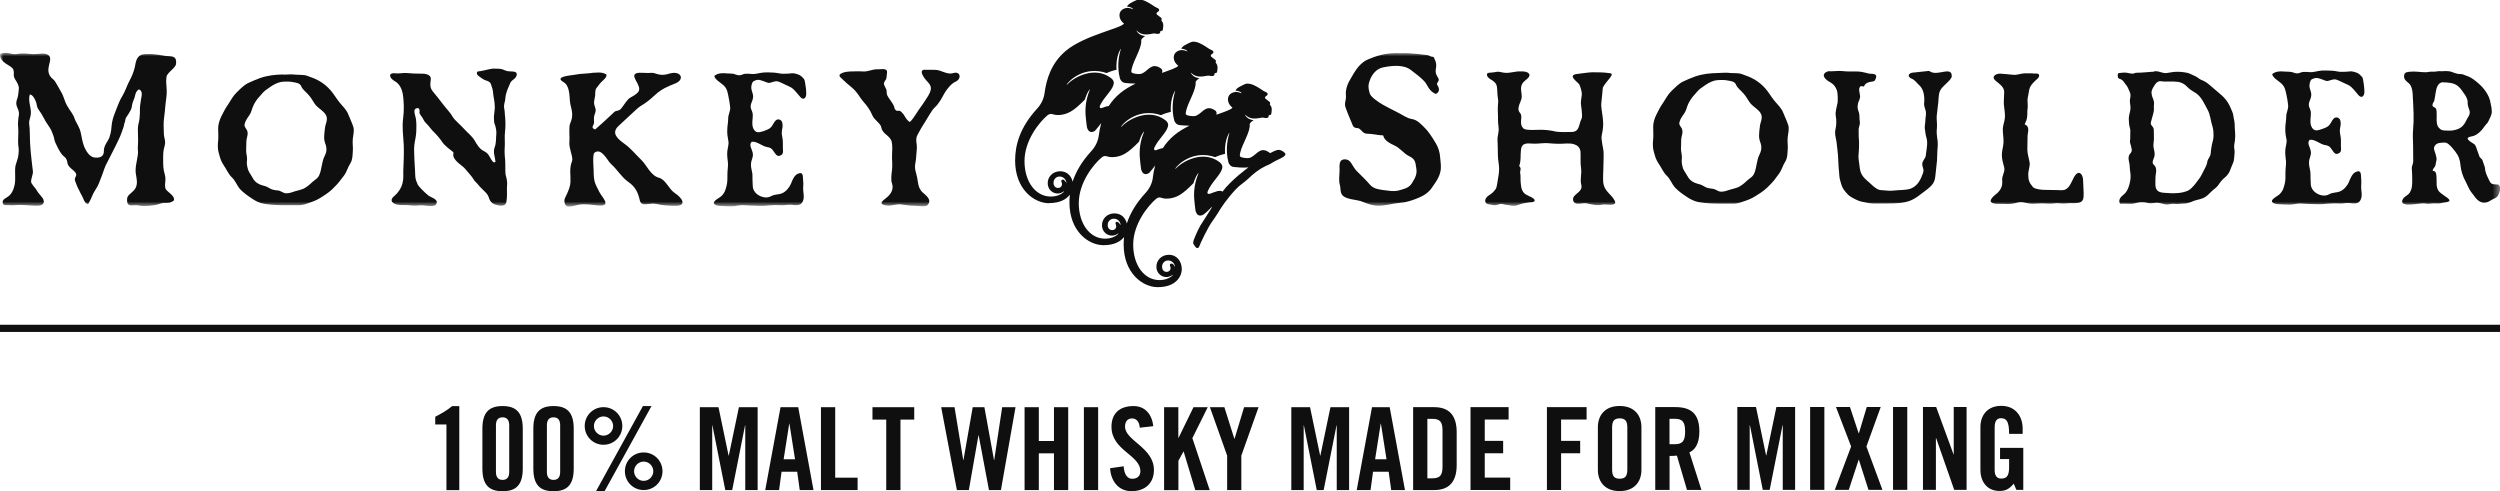
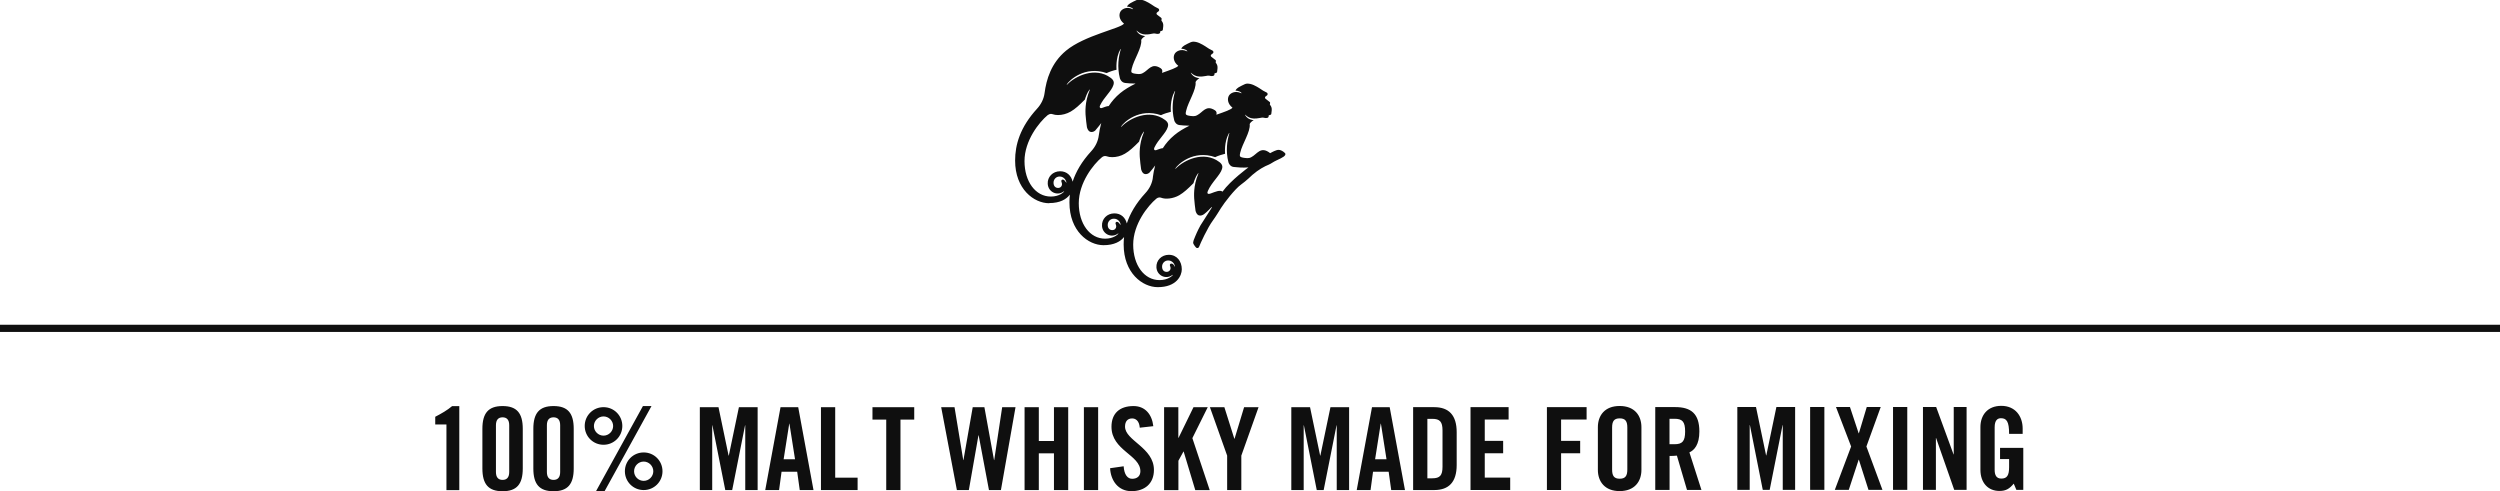
<svg xmlns="http://www.w3.org/2000/svg" id="Layer_2" viewBox="0 0 361.59 71.02">
  <defs>
    <style>.cls-1{fill:#0f0f0f;}.cls-2{fill:#fff;fill-rule:evenodd;}.cls-3{fill:none;mask:url(#mask);}</style>
    <mask id="mask" x="0" y="7.65" width="361.59" height="22.22" maskUnits="userSpaceOnUse">
      <g id="mask-2">
-         <polygon id="path-1" class="cls-2" points="361.59 7.65 361.59 29.88 0 29.88 0 7.65 361.59 7.65" />
-       </g>
+         </g>
    </mask>
  </defs>
  <g id="Layer_1-2">
    <g id="Page-1">
      <g id="monkey.dark">
        <g id="Group-3">
          <g id="Fill-1-Clipped">
            <g class="cls-3">
-               <path id="Fill-1" class="cls-1" d="m352.97,10.29c-.18-.01-.36.01-.54.04-.18.03-.36.05-.52.04-.42-.05-.73.08-1.11.08-.7,0-1.45-.16-2.2-.08-.39.05-.83.03-.88.56-.05.46.18.72.6,1.04.62.45.64,1.47.67,2.22.08,1.6.18,2.99.03,4.57-.08.75,0,1.47,0,2.27s.02,1.57.02,2.3c0,.42-.26.69-.2,1.12.02.37.05.74.05,1.15,0,.83.08,1.58-.36,2.27-.26.4-.73.51-.96.88-.26.45-.18.75.54.83.15.03.73,0,.98-.03q.6-.08,1.17-.13c.21-.03.4,0,.58.02.16.02.32.05.48.03.36-.05.78-.08,1.09-.05.42.05.78-.08,1.11-.13.31-.06,1.22-.08.47-.67-.11-.08-.68-.46-.91-.65-.44-.32-.57-.61-.65-1.15-.02-.35,0-.77-.02-1.09-.03-.45,0-.99-.52-1.02-.1-.18.11-.35.21-.51.18-.24.18-.37.21-.61.03-.16.1-.35.1-.54.02-.24-.05-.37-.1-.61-.05-.29-.33-.83-.26-1.1.16-.56.65-.67.99-.69.46-.02.7-.13,1.12.21.46.4.65.67.97,1.07.5.64.68,1.22.75,2.02.07.75.35,1.61.72,2.27.25.45.33.74.57,1.17.09.16.25.4.38.56.26.29.3.4.47.62.73.93,1.53.9,2.22.42.39-.27.92-.34,1.11-.79.15-.35.48-1.08.03-1.48-.4-.13-1.01.14-1.3-.53-.19-.4-.47-.91-.58-1.36-.07-.22-.04-.4-.11-.67q-.11-.35-.24-.69c-.17-.72-.47-.42-.64-1.14q-.13-.32-.24-.66c-.07-.21-.12-.43-.3-.72-.15-.24-1.98-.98-.45-1.23.46-.08.9-.35,1.35-.83.21-.21.36-.48.52-.66.23-.32.42-.43.54-.72.21-.48.47-.88.47-1.36,0-.51-.11-.93-.21-1.41-.16-.91-.85-1.95-1.74-2.7-.52-.45-.88-.72-1.32-.93q-.34-.13-.7-.27c-.21-.11-.47-.14-.7-.14-.47,0-.96-.27-1.35-.37-.26-.04-.5-.05-.72-.05s-.45.01-.67.03m.83,8.57c-.57,0-.78-.05-1.14-.48-.39-.46-.2-1.6-.26-2.27-.03-.3-.05-.43-.23-.56-.26-.16-.39-.11-.36-.43,0-.21.2-.38.26-.59q.05-.29.1-.59c.16-.72.13-1.84,1.03-2.06.78.03,1.69.03,2.31.57.42.35.62.75.96,1.2.18.24.44.75.42,1.09-.02.46.13.83.26,1.2.15.46-.1.86-.31,1.18-.23.43-.39.83-.78,1.18-.34.29-.67.4-1.11.5-.18.05-.37.07-.57.07s-.4-.01-.57-.01m-59.8-8.28h-1.19c-.62.03-1.11.29-1.71.21-.65-.05-1.19-.13-1.79-.16-.62-.03-1.47.4-.65,1.07.41.35,1.19.83,1.19,1.58,0,.62-.08,1.2-.05,1.79.05.62.18,1.23.16,1.82-.03.67-.31,1.15-.31,1.82s.13,1.25.1,1.87c-.03.64-.24,1.17-.24,1.82s.21,1.26.34,1.79c.16.64-.34,1.15-.29,1.84.05.8-.08,1.25-.7,1.87-.25.21-1.63,1.2-.57,1.49.28.08.64.08.99.07.24,0,.48,0,.69.01.6.05,1.22-.03,1.76-.18.65-.19,1.19.05,1.82.13.57.05,1.14-.03,1.74-.03s1.19.08,1.79,0c.31-.05.6-.03.9,0,.27.02.55.04.84,0,.29-.04.57-.03.85-.03.32,0,.63,0,.94-.05.78-.16.73-.78.73-1.47,0-.64-.08-1.25-.08-1.81,0-.64-.47-1.55-1.12-.72-.33.4-.59,1.28-.98,1.71-.52.61-.98.45-1.68.45-.59,0-1.22-.03-1.76-.03-.52,0-1.45-.11-1.71-.4-.55-.67-.68-.96-.68-1.92,0-.48.32-1.2.18-1.74-.13-.61-.31-1.26-.31-1.81q0-.94.03-1.84c0-.62.41-1.44-.42-1.76.18-.4.34-.74.36-1.12.05-.4,0-.8.07-1.23.05-.35-.02-.75-.02-1.15.02-.42.15-.83.2-1.22.05-.46.21-.83.47-1.12.26-.27.29-.35.54-.56.15-.11.42-.35.47-.56.05-.21-.05-.38-.34-.4-.06,0-.12,0-.19,0-.13,0-.26,0-.38,0m17.53-.27c-.86.05-1.71.16-2.54.16-.23,0-.39.16-.62.13-.26-.03-.42-.05-.67-.11-.41-.08-.83-.03-1.3.03-.21.24-.08.43-.08.67.18.21.39.16.54.3.23.16.34.34.49.56.42.48.44.72.65,1.15.21.42.13.74.05,1.14-.05.43.08.75.08,1.2,0,.4-.13.7-.21,1.15-.08.43,0,.8,0,1.12,0,.4.23.72.18,1.23-.03.29.02.77-.03,1.17-.08.45.13.67.2,1.15.03.16.08.35,0,.53-.1.24-.34.4-.38.62-.11.45.02.67.1,1.2.05.4.03.72.11,1.17.13.8-.05,1.66-.31,2.29-.21.53-.47.78-.88,1.12-.36.3-.52.77-.29,1.12.3-.02.6,0,.88,0,.47.02.92.05,1.4-.09.44-.11.68-.14,1.17-.11.31,0,.73.19,1.14.13.42-.05.73-.1,1.17-.02.34.08.91.24,1.06.21.47-.06.75-.14,1.22-.08.34.05.78-.06,1.17-.06.41,0,.7-.08,1.17-.27.41-.19.75-.24,1.12-.35.44-.13.7-.19,1.19-.61.34-.32.65-.67,1.09-.99.39-.3.6-.75.88-1.07.44-.51.72-.56,1.06-1.12.21-.35.31-.77.49-1.15.26-.56.26-.69.31-1.25.05-.4.08-.75,0-1.12-.08-.43.05-.78.1-1.23.1-.83-.05-1.68-.05-2.35,0-.43-.15-.77-.18-1.17-.03-.4-.28-.85-.41-1.18-.41-.96-.93-1.55-1.89-2.32-.68-.53-1.48-1.42-2.28-1.68-.34-.11-.62-.46-1.06-.62-.39-.16-.75-.4-1.17-.46-.85-.16-1.61-.16-2.28-.03-.44.08-.8.16-1.19.03-.36-.11-.66-.2-.98-.2-.07,0-.14,0-.21.01m1.76,17.6c-.46-.05-.88-.02-1.24-.32-.36-.35-.33-.75-.33-1.25,0-.4,0-.85.08-1.28.08-.45.05-.93-.31-1.23-.39-.32.02-.86.1-1.26.08-.4-.05-.85-.13-1.23-.08-.4.05-.85.05-1.31q-.02-.62-.02-1.26c-.03-.61-.6-.56-.39-1.2.13-.43.23-.83.34-1.26.13-.4.02-.83.08-1.28.05-.49-.21-.83-.31-1.23-.13-.56,0-.86.29-1.31.23-.4.49-.78,1.01-.75.41.07.83.06,1.24.05.42,0,.84-.01,1.27.05.47.08.88.29,1.22.64.39.4.75.64,1.22.91.89.53,1.3,1.55,1.77,2.4.46.8.46,1.66.75,2.51.13.43.15.83.15,1.34,0,.48-.13.8-.23,1.25-.08.43-.16.86-.18,1.28-.03.51-.42.75-.49,1.23-.05.45-.31.88-.52,1.28-.24.43-.39.86-.73,1.26-.31.43-.62.85-1.01,1.23-.36.38-.7.49-1.19.62-.43.11-.95.16-1.46.16-.34,0-.68-.02-1-.05m-93.4-17.57c-.39-.03-.75.04-1.1.1-.41.07-.81.14-1.25.09-.39-.03-.75-.21-1.17-.13-.42.11-.78.08-1.22.16l-.11.1c-.15.35.26.7.54.85.34.19.7.48.8.77.13.38.1.72.13,1.02,0,.37.05.67.1,1.04.08.35-.02.67-.02.99,0,.37-.03.72,0,.96.05.72-.03,1.26.1,2.11.1.72-.21,1.31-.15,1.95.03.75.05,1.39.05,2.06,0,.72.18,1.39.18,2,0,.75-.16,1.31-.26,2.06-.03.27-.13.75-.26.91-.36.48-.54.61-.96.88-.28.19-.6.51-.52.91.05.4.65.4.88.45.28.08.62.11.96-.02.44-.16.54-.11,1.06.02.13,0,.68.08.86.13.39.05.68.03,1.06-.13.54-.21,1.27-.32,1.91-.37.37,0,.73-.3-.07-.72-.05-.02-.6-.27-.88-.45-.7-.51-.62-1.5-.68-1.92-.02-.48.03-.7-.05-1.07-.08-.42.26-.69-.15-1.07.31-.83.15-1.52.26-2.35.13-1.2,1.14-.88,1.92-.88.91,0,1.5-.16,2.31-.05.83.08,1.58.08,2.38.02.57-.02,1.87,0,2,1.2.05.7-.05,1.58.08,2.38.13.8-.18,1.55.03,2.38.31,1.09-1.25,1.33-1.19,2.13.04.71.7.65,1.28.58.24-.03.48-.05.64-.02.93.19,1.5.37,2.33.19.13-.03.38-.02.65,0,.67.04,1.48.08,1.11-.59-.42-.83-1.24-1.2-1.55-2.16-.21-.69-.08-1.71-.08-2.4,0-1.01.08-1.55.03-2.54-.03-.37-.36-1.74-.28-2.22.23-1.12.28-1.55.18-2.54-.08-.86-.31-1.76-.21-2.32.1-.75.18-2.06.21-2.16.47-.96,1.87-2,1.01-2.08-1.01-.13-1.48-.13-2.51-.13-.44,0-1.32.13-2.2.24-1.58.19.18,1.2.34,1.6.57,1.53.21,1.47.18,2.64,0,.32.31,1.82.1,2.24-.47.94-.23,1.92-1.55,1.92-.47,0-1.71.03-2.1-.05-1.19-.27-1.74-.27-2.46-.27-.44,0-1.95.11-2.28-.18-.78-.77,0-1.66-.5-2.25-.65-.72.24-1.65.24-2.35,0-.91-.47-1.63.59-2.43,1.1-.82.26-1.24-.53-1.24-.07,0-.13,0-.2,0m115.83-.11c-.6.03-1.17.27-1.73.22-.33-.03-.6-.05-.91-.03-.33,0-.52.21-.91.21-.31,0-.56-.16-.86-.21-.34-.05-.59-.03-.93-.05-.62-.08-1.32-.05-1.81.37.1.54.88.94,1.32,1.34.57.54.59,1.04.73,1.57.11.51.21,1.09.26,1.6.05.59-.28,1.02-.28,1.66,0,.59-.13,1.09-.13,1.55-.02.59.02,1.02.16,1.66.13.43-.14,1.15-.16,1.57-.05.54.05,1.2.1,1.65.03.51-.08,1.02-.08,1.61,0,.56.03,1.09-.1,1.63-.15.56-.23,1.07-.83,1.6-.31.27-1.68.88-.65,1.28.41.14.96.08,1.45.14.52.02,1.06.02,1.58-.08.59-.13,1.06-.05,1.55-.02q.83.02,1.63.05c.47,0,.93,0,1.53-.08.52-.05,1.07-.05,1.55-.03.27.03.54,0,.79-.03.25-.03.51-.05.76-.03.44.06,1.22.19,1.53-.32.33-.51.24-1.07.18-1.58-.07-.57.06-1.1-.02-1.63-.05-.5.08-1.36-.78-.96-.5.22-.78.91-.99,1.44-.23.56-.75,1.15-1.27,1.36-.59.24-1.03.11-1.6.43-.49.27-1.04.22-1.53,0-.62-.27-1.06-.8-1.11-1.39-.03-.54-.05-1.1-.05-1.58.02-.5-.23-.96-.21-1.63,0-.69.36-.96.26-1.63-.1-.61-.62-1.2-.16-1.65.76-.13,1.51.67,2.28.77.52.08.65.24.96.69.31.46.52.78,1.06.43.34-.22.21-.7.21-1.07,0-.45.03-.77-.03-1.2-.05-.46-.18-.72-.1-1.23.05-.37.18-.69.05-1.17-.08-.37-.57-.64-.93-.32-.39.37-.41.83-.91,1.18-.23.16-.86.4-1.09.45-.39.11-.83.24-1.17-.29-.44-.69-.08-1.63-.18-2.35-.1-.53-.39-.64-.23-1.33.08-.25.31-.67.31-1.1,0-.37-.21-.77-.26-1.12-.05-.35.08-.97.34-1.1.49-.24.7-.24,1.19-.08.34.08.85.4,1.14.32.49-.13.83-.29,1.14-.21.39.11.8.35,1.17.51.39.19.81.32,1.09.61.52.51.65.75,1.04,1.18.44.45.8.13.83-.46,0-.24-.03-.83-.08-1.09-.08-.43-.1-.94-.26-1.12-.57-.64-.72-.59-1.22-.75-.41-.13-.75,0-1.11,0-.41,0-.8.05-1.17-.03-.59-.12-1.1-.15-1.66-.15-.22,0-.45,0-.7.01m-71.12.08c-.57,0-1.48.54-.28,1.41.28.21.93.37,1.29,1.34.16.38.16,1.52.11,1.84-.11.59-.36,1.28-.26,1.87.13.67.08,1.45-.02,1.84-.18.8,0,1.15.13,1.95.1.64.13,1.31.21,1.92.05.64.05,1.28.1,1.85.11.88.05,1.31.26,1.95.21.67.23,1.04,1.2,2,.23.22,1.32.8,1.73.88.65.13,1.19.29,1.82.29h1.87c1.22,0,2.59,0,3.65-.48.65-.29,1.17-.72,1.84-1.23.7-.53,1.35-.99,1.53-1.76.1-.34.15-1.33.21-1.68.11-.85.15-1.39.15-2.05,0-.62.13-1.21.05-1.87-.1-.62-.18-1.31-.1-1.84.07-.69-.11-1.28,0-2,.07-.56.13-1.23.21-1.84.05-.59,0-1.28.44-1.87.47-.59,1.48-1.31,1.5-1.76.02-.96-.78-.72-1.48-.61-.6.11-1.19.24-1.81-.18-.86.08-1.61.16-2.44.26-.57.11-.72.59-.08.86.49.19.7.59,1.14.99.62.56.75,1.6.68,2.46-.08.51.15.85.23,1.25.1.48-.06.85-.06,1.34,0,.43-.13.82-.08,1.2.08.43.1.91.23,1.28.13.4.13.85.08,1.28-.06.48-.1.88-.16,1.28-.05.51-.49.72-.52,1.26,0,.53.31.74.11,1.31-.31.88-.73,1.82-1.74,2.24-.73.27-1.66.19-2.41.29-.47.05-.83.05-1.22,0-.49-.08-.85.03-1.29-.24-.42-.24-.78-.61-1.16-.96-.41-.35-.8-.67-1.06-1.15-.21-.4-.26-.8-.31-1.25-.05-.48-.15-.91-.15-1.31.03-.46.05-.78.08-1.23,0-.46.03-.83-.02-1.28-.05-.43,0-.88-.03-1.26-.05-.5.26-.77.16-1.36-.08-.32,0-.85-.11-1.2-.2-.61-.26-.67-.15-1.33.08-.4.39-.72.29-1.23-.05-.4-.29-.99.11-1.3q.23.02.47.05c.34-.89,1.4-.54,1.58-.89.65-1.15-.54-.88-.9-.98-.81-.21-1.19-.3-1.84-.3s-1.22.03-1.89-.05c-.18-.02-.34-.03-.49-.03-.42,0-.82.06-1.35.06m-66.9-1.7c-.87.37-1.53,1.21-1.98,1.95-.51.9-.99,1.52-1.14,2.5-.09.41.03.8-.03,1.21-.06.34-.21.8-.06,1.21.28.83.63,1.61.96,2.41.09.22.12.43.39.55.12.09.39.06.57.12.42.22.6.74,1.14.77.84,0,1.56.22,2.4.25.15.8,1.11,1.2,1.68,1.48.81.4,1.37,1.18,2,1.48,1.02.49.96.9,1.11,1.82.12.74-.06,1.23-.66,2.17-.45.71-1.29.83-1.92,1.02-.81.19-1.47,0-2.16-.06-.63-.1-1.44-.16-1.98-.8-.66-.78-1.35-1.39-1.86-1.92-.78-.8-.81-1.67-1.68-1.73-.99-.03-.84.84-.84,1.58s-.15,1.42.03,2.07c.24.74-.18,1.54,1.11,1.97.54.19,1.5.28,1.95.43.69.25,1.29.55,2.16.65.6.06,1.38-.06,2.01-.18.78-.18,1.62-.22,2.13-.31.69-.13,1.38-.37,2.04-.65.6-.25,1.44-.68,2.01-1.58.48-.71.9-1.24,1.11-2.07.21-.74.06-1.42,0-2.16-.03-.74-.3-1.55-.63-2.07-.45-.77-1.05-1.67-1.44-2.07-.75-.77-1.26-1.33-2.07-1.45-.66-.09-1.44-.68-2.1-.99-.72-.37-1.41-.71-2.01-1.05-.66-.37-1.74-1.11-1.92-1.61-.3-.99-.24-1.39.09-2.19.3-.65.84-1.39,1.77-1.61,1.32-.27,3-.46,4.08.37.75.59,1.41,1.05,1.95,1.64.48.53.63,1.42,1.65,1.82.54-.22.54-.77.3-1.14-.21-.34-.15-.37.06-.68.15-.25.06-.37-.15-.71-.27-.44-.27-.74-.18-1.24.09-.43,0-.93-.24-1.33-.06-.12.03-.15-.15-.25q-.15-.03-.33-.06c-.24-.09-.39-.22-.63-.22-.42-.03-.87-.12-1.26-.15-.81-.09-1.62-.15-2.61-.12-.17,0-.34-.01-.51-.01-1.55,0-2.87.38-4.17.94m50.72,1.94c-1.22.03-2.3.13-3.4.53-.59.21-1.14.45-1.71.72-.57.27-1.19.91-1.63,1.33-.57.56-.78,1.04-1.22,1.71-.39.54-.7,1.15-.99,1.74-.26.51-.46,1.17-.46,1.74,0,.64.05,1.23,0,1.82-.08.53-.05,1.28.05,1.63.23.85.31,1.25.75,1.9.39.56.65,1.23,1.14,1.71.57.53.72,1.18,1.24,1.76.49.51,1.09.94,1.66,1.31.52.37,1.14.66,1.71.77,1.22.22,2.25.22,3.47.22h1.68c.6,0,1.16-.24,1.71-.43.65-.22,1.14-.48,1.71-.86.6-.37,1.21-.82,1.68-1.33.57-.56.93-1.04,1.37-1.66.42-.56.57-1.23.93-1.79.34-.51.31-1.18.36-1.76.05-.64-.08-1.15,0-1.81.08-.56.23-1.2.08-1.69-.23-.72-.49-1.18-.72-1.79-.26-.69-.81-1.18-1.25-1.71-.49-.59-.83-1.23-1.32-1.79-1.04-1.18-2.07-1.65-3.42-2.11-.5-.19-1.14-.11-1.69-.16-.24-.03-.47-.04-.7-.04-.35,0-.7.03-1.06.04m-.8,16.74c-.49-.05-.91-.13-1.17-.32-.57-.37-.85-.32-1.37-.53-.49-.21-.85-.51-1.09-.99-.24-.45-.6-.83-.7-1.33-.13-.45-.15-.8-.1-1.28.03-.48-.13-.83-.13-1.31q.03-.64.03-1.31c0-.43.23-.86.18-1.28-.05-.64-.6-.75-.42-1.31.13-.51.42-.83.73-1.31.26-.4.31-.83.52-1.28.21-.45.52-.93.88-1.31.36-.4.62-.78,1.09-1.07.78-.56,1.5-1.07,2.49-1.09.44,0,.88-.03,1.32.08.44.08.96.11,1.16.64.18.43.73.83,1.04,1.2.37.4.57.8.86,1.23.52.85,1.92,1.23,1.79,2.4-.05.45-.26.8-.28,1.33-.05.4-.1.83-.1,1.23,0,.59.23.88.31,1.36.07.56-.03.85-.26,1.34-.39.77-.39,1.79-.7,2.57-.23.64-.62.75-1.09,1.17-.31.32-.78.69-1.19.91-.42.19-.86.27-1.29.4-.44.13-.76.29-1.27.29-.44,0-.75-.37-1.22-.42M69.43,10.3c-.16.03-.36-.03-.44.16-.07.21.03.37.21.51.34.24.62.5,1.01.64.33.11.73.21.83.66.08.27.23.64.26.96.05.8.24,1.31.26,2.08.05.67-.18,1.31-.11,1.97q.03.22.03.46c.06.19.13.35.18.53.08.32.15.69.13,1.04-.07.72,0,1.39-.25,2.01-.26.69.07,1.41.13,2.08l-.13.08q-.11,0-.18-.02c-.6-.62-.52-1.18-1.32-1.58-.72-.34-1.07-1.01-1.4-1.57-.42-.69-.98-1.07-1.5-1.65-.47-.54-1.32-1.23-1.61-1.68-.39-.7-.86-1.12-1.43-1.87-.42-.53-1.06-1.39-1.37-1.73-.67-.72-.47-1.26-.42-1.93.05-.85-1.19-.8-1.56-.8-.72,0-1.3-.03-1.79-.08-.34-.04-.64-.01-.94.02-.3.03-.6.05-.93.01-.85-.11-.96.61.1,1.2.57.32.91,1.04,1.04,1.65.21,1.12.23,2.62.07,3.71-.15,1.23,0,2.24.1,3.87.03.43,0,1.15,0,1.79q-.03.93-.07,1.87c0,.67.05,1.2-.13,1.87-.18.7-.68,1.39-1.17,1.79-.86.69-.13,1.2.62,1.28.28.04.55.03.82.03.32,0,.64,0,.99.05.38.06.71.04,1.03.01.25-.02.49-.04.76-.01.47.06,1.56.24,1.81-.13.47-.78-.67-.96-1.11-1.31-.54-.43-1.4-1.31-1.53-1.57-.44-.96-.34-1.23-.39-2.03-.02-.58-.1-1.36-.1-1.81,0-.83-.08-1.23,0-1.89.08-.69.23-1.07.28-1.95.03-.56.03-1.25-.05-1.82-.08-.59-.62-1.57.34-1.57.34.29.08.61.21.82.21.37.39.51.54.85.13.3.44.59.57.72.36.38.46.59.72.86.57.56,1.03,1.07,1.4,1.63.39.59,1.19,1.15,1.63,1.5l.02.16c-.23.67.62,1.36,1.25,1.84.41.32.62.64.88.93.21.27.49.53.75.96.21.38.49.53.75.88.28.35.57.59.93.96.31.29.49.59.6.96.08.3.36.72.78.85.49.18,1.56.48,1.71-.35.13-.72.08-1.34.08-2.03,0-.4.08-.61,0-1.04-.03-.35-.18-.72-.21-.99-.05-.63,0-1.41-.05-2.03-.08-.72-.1-1.31-.05-2,.03-.74-.05-1.33.03-2.03.08-.69.08-1.34.03-2.01-.05-.37-.05-.64-.08-.98-.03-.38-.16-.64-.05-1.07.1-.35.16-.69.16-.91.05-.46.13-.62.28-1.12.08-.22.26-.62.39-.91.18-.48.49-.48.83-.9.15-.24.36-.78-.39-.83l-.78-.05c-.52-.11-.6-.29-1.12-.35q-.49,0-.98-.03c-.68.08-1.22.27-1.92.38m16.49.21c-.9.16-1.89.11-2.77.3-.52.11-3.06.24-1.63,1.06.89.51.85,1.9.93,2.78.13,1.12.65,1.82.05,3.18-.26.53-.05,1.79-.13,2.7-.08.99.6,2.22.39,2.78-.44,1.09-.18,2-.23,3.02-.05,1.12-.88,2.3-.88,2.61,0,1.42,1.06.86,2.1.67.91-.16,1.92.03,2.8.11,2.04.16.52-1.2.16-1.95-.6-1.23-.83-1.36-.83-3.2,0-.13-.18-2.19.1-2.46,1.01-.85,1.92,1.15,2.36,1.55,1.06.96,1.5,1.89,2.54,2.64,1.11.77,1.43,1.6,1.69,2.72.15.62.69.55,1.31.48.34-.04.71-.08,1.05,0,.93.21,1.81.27,2.8.27,1.79,0,.83-1.25-.1-1.84-.9-.59-1.3-1.95-2.3-2.22-1.17-.29-1.79-1.82-2.47-2.49-.93-.91-1.6-1.76-2.49-2.4-.93-.67-2.07-1.55-.85-2.64.49-.46,1.61-1.5,2.48-2.3.99-.91,1.06-.56,2.78-2.16.93-.86,1.79-1.2,2.93-1.66,1.4-.56.83-1.92-.88-1.41-.92.29-1.44.16-1.85.03-.27-.08-.5-.17-.76-.14-.28.03-.62.02-.96,0-1-.05-1.96-.09-1.26,1.12.78,1.36.65,1.66-.81,2.46-.46.24-.93,1.1-1.34,1.6-.37.4-.73.24-.96.46-1.01.96-1.86,1.74-2.77,2.53l-.15-.03c-.52-.24-.05-.61-.03-.9,0-.4-.05-.67.03-1.02.08-.42.28-.56.18-1.04-.07-.26-.23-.59-.21-.98.05-.3.13-.72.16-.93q.02-.24.02-.51c.03-.19.03-.35.13-.51.16-.21.24-.29.37-.48.1-.16.28-.35.44-.51.34-.32.75-.64.67-1.02-.35-.24-.75-.29-1.13-.29-.22,0-.43.02-.63.03m41.39-.52c-.16.02-.32.04-.49.02-.7,0-1.27.35-1.97.32-.7-.06-1.27,0-1.97,0-.47,0-1.95.27-1.35.85.54.53,1.27,1.18,1.61,1.44.96.82,1.06,1.33,1.68,2.05.57.64.99,1.2,1.32,2,.28.69,1.22,1.17,1.3,1.76.18.99,1.24,1.12,1.5,2.06.13.53.08,1.39.05,1.97-.02.75.08,1.39,0,2.06-.07.64-.21,1.5,0,2.03.29.83-.21,1.58-.8,2.03-.7.56-1.27.99.15,1.15.22.03.56-.03.91-.09.35-.06.7-.12.96-.09.8.08,1.29.21,2.02.21.62,0,1.6.19,1.87-.08.77-.83-.26-1.44-.78-1.95-.57-.61-.57-1.39-.7-2.08-.15-.72-.42-1.23-.26-2.03.13-.61.13-1.33.21-2.05.08-.75-.26-1.34.08-2.03.39-.75.73-1.33,1.22-2.08.39-.59.8-1.44,1.27-1.9.67-.61,1.07-1.42,1.4-2.03.41-.72,1.06-1.47,1.61-1.71.95-.4.75-1.58-.29-1.26-.67.21-1.32-.13-1.97-.35-.42-.14-.85-.13-1.28-.12-.23,0-.46,0-.68,0-1.27-.16-.32,1.17-.03,1.47.62.67,1.04,1.07.36,2.22-.15.26-.8,1.28-1.17,1.76-.54.72-.9,1.49-1.5,2.08l-.15-.05c-.42-.32-.55-.72-.81-1.07-.13-.13-.36-.43-.52-.48-.08-.02-.15-.02-.22,0-.12,0-.24.02-.37-.1-.18-.16-.18-.35-.23-.53-.08-.21-.21-.4-.36-.64-.26-.38-.65-.86-.7-1.2-.03-.21,0-.37-.05-.59-.08-.19-.18-.35-.29-.59-.08-.19-.13-.35.03-.59.18-.26.26-.4.28-.64,0-.37.23-.96-.15-1.09-.14-.05-.27-.07-.4-.07-.11,0-.22.01-.33.03m-16.88.47c-.6.03-1.17.27-1.74.21-.34-.03-.6-.05-.91-.03-.34,0-.52.22-.91.22-.31,0-.57-.16-.85-.22-.34-.05-.6-.03-.94-.05-.62-.08-1.32-.06-1.81.37.11.54.88.93,1.32,1.33.57.53.6,1.04.72,1.58.1.51.21,1.09.26,1.6.05.59-.29,1.02-.29,1.66,0,.59-.13,1.1-.13,1.55-.03.59.03,1.02.15,1.66.13.43-.13,1.15-.15,1.57-.05.53.05,1.2.1,1.65.03.51-.08,1.01-.08,1.6,0,.56.02,1.09-.11,1.63-.15.56-.23,1.07-.83,1.6-.31.27-1.68.88-.64,1.28.42.13.96.08,1.45.13.52.03,1.07.03,1.58-.08.6-.13,1.06-.05,1.56-.03q.83.03,1.63.06c.47,0,.93,0,1.53-.08.51-.05,1.06-.05,1.55-.02.27.02.53,0,.78-.03.26-.03.51-.05.77-.03.44.06,1.22.19,1.53-.32.34-.5.24-1.07.18-1.57-.08-.56.06-1.1-.03-1.63-.05-.51.08-1.36-.78-.96-.5.21-.78.91-.98,1.44-.24.57-.75,1.15-1.27,1.37-.6.24-1.04.11-1.61.43-.49.27-1.04.21-1.53,0-.62-.27-1.07-.8-1.11-1.39-.03-.53-.05-1.09-.05-1.57.03-.51-.23-.97-.21-1.63,0-.69.36-.96.26-1.63-.11-.61-.62-1.2-.16-1.65.75-.13,1.5.66,2.28.77.52.08.65.24.96.7.31.45.52.77,1.06.43.34-.22.21-.7.21-1.07,0-.45.02-.77-.03-1.2-.06-.45-.18-.72-.11-1.23.05-.38.18-.69.05-1.18-.07-.37-.57-.64-.93-.32-.39.37-.42.83-.91,1.17-.23.16-.85.4-1.09.45-.39.11-.83.24-1.17-.29-.44-.69-.08-1.63-.18-2.35-.11-.54-.39-.64-.24-1.34.08-.24.31-.67.31-1.1,0-.38-.21-.77-.26-1.12-.05-.35.08-.96.34-1.09.49-.25.7-.25,1.19-.08.34.08.86.4,1.14.32.49-.13.83-.29,1.14-.21.39.11.8.34,1.17.51.39.19.8.32,1.09.61.52.51.65.75,1.04,1.17.44.45.81.14.83-.45,0-.24-.02-.83-.08-1.09-.08-.43-.1-.93-.26-1.12-.57-.64-.73-.59-1.22-.75-.41-.13-.75,0-1.12,0-.41,0-.8.05-1.16-.03-.6-.12-1.12-.15-1.69-.15-.21,0-.43,0-.67.01M.58,7.67c-.21.03-.42,0-.57.18,0,.03,0,.06,0,.09v.05c0,.43.32.86.76,1.16.33.22,1.02.59,1.14.87.24.68-.12.8.3,1.49.3.49.57.89.51,1.39-.03.37-.09.99-.2,1.3-.24.59-.21.96,0,1.39.29.68.27.77.14,1.48-.03.34-.09.86-.03,1.36.09.89-.09,1.79.03,2.72.09.59.06.8-.03,1.48-.03.28-.3.96-.39,1.33-.15.9.06,1.82-.12,2.75-.12.55-.27.99-.6,1.39-.36.49-1.11.62-1.14,1.08-.02.52.37.51.73.49.09,0,.18,0,.26,0,.54.07.9-.03,1.38-.03.96,0,1.74.12,2.67.12.42,0,1.11-.15.87-.86-.09-.34-.78-.96-.96-1.33-.21-.43-.84-.93-.84-1.33,0-.43.3-.99.27-1.45-.24-1.98-.45-3.58-.45-5.5,0-.49-.03-.93-.09-1.36-.06-.53.21-.96.24-1.45.09-.86-.45-1.89-.15-2.81.36,0,.63.49.75.74.24.44.21.71.33,1.09.12.31.42.65.63,1.01q.3.53.6,1.08c.27.46.42.59.63.96.18.28.33.71.45,1.02.15.43.15.68.3,1.05.18.34.3.68.54,1.08.21.37.42.71.75.96.39.31.42.65.48.99.18.8,1.62,1.18,1.17,1.91-.24.44-.06.62.09,1.05.12.37.27.62.48,1.05.12.31.39.68.51,1.02.15.37.36.86.75.8.51-.83.57-1.36,1.02-2.01.48-.68.6-1.24.96-2.1.3-.77.36-1.2.84-2.04q.54-1.08,1.08-2.13c.33-.68.69-1.36.93-2.07.12-.4.27-.65.33-1.02.03-.19.06-.28.15-.53.03-.12.06-.4.12-.52.3-.46.45-.65.66-1.05.24-.4.18-.69.3-1.08.09-.37.3-.68.36-1.05.09-.4.18-.71.57-.96.6.22.39.99.33,1.3-.06.49-.18.99-.18,1.48,0,.37,0,.99-.06,1.45-.06.59-.24.86-.24,1.55,0,.49.03.93.03,1.45.03.43-.06,1.05-.03,1.51.12.93-.33,1.88-.33,3.03,0,.43.15.96.18,1.42.06.52-.06,1.05-.45,1.45-.45.49-1.02.71-.96,1.36,0,.12,0,.52.21.68.27.15.57.12.75.09.54-.06.99.12,1.44.12.54,0,1.05-.06,1.44-.12.6-.06.9-.28,1.47-.34.11,0,.21,0,.31,0,.36,0,.71.02,1.16-.37.15-.81-1.14-1.2-1.26-1.82-.12-.68.18-1.12-.09-2.01-.21-.74-.21-1.2-.21-1.98s-.03-1.27.21-2.07c.21-.77-.12-1.08-.12-1.95,0-.56-.07-1.36.03-2.01.09-.68.15-1.3.21-2.01.06-.65.21-1.36.18-2.01,0-.71-.15-1.2-.03-2.01.12-.65,1.32-1.27,1.38-1.86.09-.99-.27-1.11-1.32-1.14-.24,0-1.11-.19-1.77-.25-.54-.06-1.47-.06-1.83.03-.9.31-.9,1.24-1.05,1.85-.18.77-.48,1.42-.78,1.98-.33.62-.6,1.45-.96,2.07-.42.68-.6,1.17-.93,2.01-.27.71-.51,1.27-.63,1.98-.12.77-.03,1.11-.39,2.16-.18.47-.81,1.14-.78,1.89.03.86-.66,1.05-1.38.95-.69-.09-1.2-.93-1.47-1.57-.27-.71-.36-1.45-.48-1.95-.18-.93-.66-1.42-.9-2.1-.24-.74-.63-1.05-1.11-1.91-.3-.49-.45-1.3-.84-1.95-.39-.65-.84-1.58-1.11-1.79-.96-.71-.75-1.57-.63-2.13.12-.55.54-1.48-.78-1.63-.15-.01-.43.01-.74.04-.36.03-.77.06-1.06.02-.54-.06-1.41-.12-1.86-.03-.5.12-.85.04-1.18-.04-.21-.05-.41-.1-.64-.1-.08,0-.16,0-.25.02m40.38,3.11c-1.22.03-2.3.14-3.4.54-.59.22-1.14.45-1.71.72-.57.27-1.19.91-1.63,1.34-.57.56-.78,1.04-1.22,1.71-.39.54-.7,1.15-.99,1.74-.26.51-.47,1.18-.47,1.74,0,.64.06,1.23,0,1.82-.08.53-.05,1.28.06,1.63.23.85.31,1.25.75,1.9.39.56.65,1.23,1.14,1.71.57.53.73,1.17,1.24,1.76.49.51,1.09.94,1.66,1.31.52.37,1.14.67,1.71.77,1.22.22,2.25.22,3.47.22h1.68c.6,0,1.17-.24,1.71-.43.65-.21,1.14-.48,1.71-.85.6-.37,1.22-.83,1.68-1.34.57-.56.93-1.04,1.38-1.65.42-.56.57-1.23.93-1.79.34-.51.31-1.18.36-1.77.05-.64-.08-1.15,0-1.81.07-.56.23-1.2.07-1.68-.23-.73-.49-1.18-.72-1.79-.26-.7-.8-1.17-1.24-1.71-.49-.59-.83-1.23-1.32-1.79-1.04-1.18-2.07-1.66-3.42-2.11-.49-.18-1.14-.11-1.68-.16-.23-.03-.46-.04-.68-.04-.36,0-.72.03-1.08.04m-.8,16.75c-.49-.05-.9-.13-1.17-.32-.57-.37-.85-.32-1.37-.53-.49-.21-.86-.51-1.09-.99-.23-.45-.59-.83-.7-1.34-.13-.45-.16-.8-.1-1.28.02-.48-.13-.83-.13-1.31q.03-.64.03-1.31c0-.43.23-.86.18-1.28-.05-.64-.6-.75-.41-1.31.13-.51.41-.83.72-1.31.26-.4.31-.83.52-1.28.2-.45.52-.94.88-1.31.36-.4.62-.77,1.09-1.07.78-.56,1.5-1.07,2.49-1.1.44,0,.88-.03,1.32.08.44.08.96.11,1.17.64.18.43.73.83,1.04,1.2.36.4.57.8.85,1.23.52.85,1.92,1.23,1.79,2.4-.06.45-.26.8-.29,1.33-.05.4-.1.83-.1,1.23,0,.59.23.88.31,1.36.08.56-.03.86-.26,1.34-.39.77-.39,1.79-.7,2.57-.23.64-.62.75-1.09,1.17-.31.32-.78.7-1.19.91-.42.19-.85.27-1.29.4-.44.14-.75.29-1.27.29-.44,0-.75-.37-1.22-.42" />
-             </g>
+               </g>
          </g>
        </g>
        <path id="Fill-4" class="cls-1" d="m289.27,64.78h3.37v6.07h-1l-.38-.9c-.61.73-1.11,1.06-2.07,1.06-1.63,0-2.75-1.16-2.75-3.07v-6.17c0-1.69,1-3.07,3.02-3.07s3.09,1.49,3.09,3.29v.76h-1.96c0-1.79-.37-2.26-1.18-2.26-.5,0-.91.3-.91,1.31v6.16c0,.76.25,1.26.96,1.26.83,0,1.13-.46,1.13-1.66v-1.16h-1.31v-1.63Zm-11.14,6.07v-11.98h1.91l2.51,6.85h.03v-6.85h1.86v11.98h-1.79l-2.62-7.49h-.03v7.49h-1.86Zm-4.33,0h2.06v-11.98h-2.06v11.98Zm-6.06-6.27l-2.19-5.71h2.02l1.26,3.8h.03l1.14-3.8h2.02l-2.07,5.71,2.32,6.27h-2.02l-1.39-4.36h-.03l-1.43,4.36h-2.02l2.36-6.27Zm-5.93,6.27h2.06v-11.98h-2.06v11.98Zm-2.17-11.98v11.98h-1.79v-9.36h-.03l-1.86,9.36h-1l-1.86-9.36h-.03v9.36h-1.79v-11.98h2.7l1.46,7h.03l1.46-7h2.71Zm-18.17,5.38h.73c1.11,0,1.53-.41,1.53-1.84s-.41-1.84-1.53-1.84h-.73v3.68Zm0,6.61h-2.06v-11.98h2.89c2.31,0,3.49.98,3.49,3.53,0,1.93-.75,2.71-1.44,3.02l1.74,5.43h-2.09l-1.46-4.96c-.27.03-.7.05-1.06.05v4.91Zm-8.3-2.95c0,.9.27,1.33,1.1,1.33s1.1-.43,1.1-1.33v-6.07c0-.9-.27-1.33-1.1-1.33s-1.1.43-1.1,1.33v6.07Zm-2.06-6.12c0-1.69.99-3.07,3.15-3.07s3.15,1.38,3.15,3.07v6.17c0,1.69-1,3.07-3.15,3.07s-3.15-1.38-3.15-3.07v-6.17Zm-7.37,9.08v-11.98h5.74v1.79h-3.69v3.09h2.76v1.79h-2.76v5.31h-2.06Zm-11.05,0v-11.98h5.51v1.79h-3.45v3.09h2.66v1.79h-2.66v3.52h3.68v1.79h-5.74Zm-6.24-1.69h.71c1.1,0,1.48-.41,1.48-1.68v-5.24c0-1.26-.38-1.68-1.48-1.68h-.71v8.6Zm-2.06-10.29h3.05c2.12,0,3.25,1.16,3.25,3.62v4.75c0,2.46-1.13,3.62-3.25,3.62h-3.05v-11.98Zm-5.51,7.54h1.66l-.81-5.15h-.03l-.81,5.15Zm-.66,4.45h-1.99l2.21-11.98h2.56l2.21,11.98h-1.99l-.37-2.65h-2.26l-.36,2.65Zm-3.09-11.98v11.98h-1.79v-9.36h-.03l-1.86,9.36h-1l-1.86-9.36h-.03v9.36h-1.79v-11.98h2.71l1.46,7h.03l1.46-7h2.71Zm-15.58,11.98h-2.06v-4.98l-2.49-7h2.09l1.44,4.56h.03l1.38-4.56h2.09l-2.49,7v4.98Zm-11.18,0v-11.98h2.06v4.43h.03l2.16-4.43h2.06l-2.22,4.47,2.51,7.52h-2.09l-1.68-5.58h-.03l-.73,1.33v4.25h-2.06Zm-3.52-9.03c-.08-1.03-.63-1.33-1.1-1.33-.66,0-1.03.43-1.03,1.18,0,2.04,4.18,3.02,4.18,6.27,0,1.97-1.33,3.07-3.25,3.07s-3-1.53-3.09-3.32l1.96-.28c.08,1.21.56,1.81,1.23,1.81.71,0,1.19-.38,1.19-1.09,0-2.37-4.18-3-4.18-6.44,0-1.91,1.16-2.99,3.19-2.99,1.68,0,2.67,1.21,2.86,2.91l-1.96.22Zm-8.08,9.03h2.06v-11.98h-2.06v11.98Zm-8.58,0v-11.98h2.06v4.88h2.19v-4.88h2.06v11.98h-2.06v-5.31h-2.19v5.31h-2.06Zm-7.5-11.98h1.69l1.39,7.64h.03l1.15-7.64h1.93l-2.11,11.98h-1.73l-1.49-7.92h-.03l-1.39,7.92h-1.73l-2.27-11.98h1.93l1.26,7.64h.03l1.34-7.64Zm-12.51,1.79h-1.99v-1.79h6.04v1.79h-1.99v10.19h-2.06v-10.19Zm-9.44,10.19v-11.98h2.06v10.19h3.24v1.79h-5.29Zm-5.41-4.45h1.66l-.81-5.15h-.03l-.81,5.15Zm-.66,4.45h-1.99l2.21-11.98h2.56l2.21,11.98h-1.99l-.37-2.65h-2.26l-.36,2.65Zm-3.09-11.98v11.98h-1.79v-9.36h-.03l-1.86,9.36h-1l-1.86-9.36h-.03v9.36h-1.79v-11.98h2.7l1.46,7h.03l1.46-7h2.71Zm-16.48,10.65c.76,0,1.39-.63,1.39-1.39s-.63-1.4-1.39-1.4-1.39.63-1.39,1.4.63,1.39,1.39,1.39Zm0-4.11c1.51,0,2.72,1.21,2.72,2.72s-1.21,2.72-2.72,2.72-2.72-1.21-2.72-2.72,1.21-2.72,2.72-2.72Zm1.13-6.71l-6.79,12.32h-1.24l6.79-12.32h1.24Zm-6.94,4.28c.76,0,1.39-.63,1.39-1.39s-.63-1.39-1.39-1.39-1.39.63-1.39,1.39.63,1.39,1.39,1.39Zm0-4.12c1.51,0,2.72,1.21,2.72,2.72s-1.21,2.72-2.72,2.72-2.72-1.21-2.72-2.72,1.21-2.72,2.72-2.72Zm-6.27,2.61c0-.78-.35-1.14-.96-1.14s-.96.36-.96,1.14v6.77c0,.78.35,1.14.96,1.14s.96-.36.96-1.14v-6.77Zm-3.88.52c0-2.26.86-3.29,2.92-3.29s2.92,1.03,2.92,3.29v5.74c0,2.26-.86,3.29-2.92,3.29s-2.92-1.03-2.92-3.29v-5.74Zm-3.49-.52c0-.78-.35-1.14-.96-1.14s-.96.36-.96,1.14v6.77c0,.78.35,1.14.96,1.14s.96-.36.96-1.14v-6.77Zm-3.88.52c0-2.26.86-3.29,2.92-3.29s2.92,1.03,2.92,3.29v5.74c0,2.26-.86,3.29-2.92,3.29s-2.92-1.03-2.92-3.29v-5.74Zm-5.19-.63h-1.63v-1.11c.91-.47,1.76-.96,2.44-1.54h1.04v12.15h-1.86v-9.49Z" />
        <path id="Fill-6" class="cls-1" d="m151.55,16.65c.22-.18.48-.22.71-.13.21.08.48.12.77.12.57,0,1.24-.16,1.83-.5.67-.39,1.25-.93,2.05-1.74.11-.37.33-.98.63-1.38.1-.13.11-.08.07.01-.76,1.82-.6,3.32-.6,3.56,0,.24.17,1.68.2,1.81.3,1.1,1.1.59,1.19.49.31-.34.62-.77.88-1.09-.17.62-.29,1.23-.36,1.81-.11.85-.51,1.63-1.07,2.24-1.41,1.53-2.25,3.02-2.71,4.43-.19-.86-.82-1.51-1.81-1.51-1.06,0-1.85.82-1.79,1.82.07,1.2,1.38,1.79,2.29,1.11.08-.06.13-.06.03.06-.02.02-.61.67-1.87.67-2.21,0-3.81-2.15-3.81-5.13s2.13-5.63,3.35-6.65m2.79-4.48c.34-.54,2.57-2.7,5.74-1.6.35-.18,1.06-.41,1.43-.48,0-.07-.16-1.7.55-2.95.05-.09.08-.06.06.01-.3.97-.55,2.54-.12,4.18.04.14.24.61.77.67.29.03.88.09,1.5.09-.82.4-1.6.86-2.23,1.38-.69.57-1.23,1.21-1.66,1.87-.23-.02-.84.23-1.01.29-.19.06-.38-.07-.24-.38.57-1.21,1.66-2.05,1.94-2.98.09-.31.09-.64-.39-1-2.25-1.69-5.16-.25-6.29.94-.1.1-.11.06-.05-.04m13.6,4.49c.35-.18,1.06-.41,1.43-.49,0-.07-.16-1.7.55-2.95.05-.09.08-.06.06.01-.3.97-.55,2.54-.12,4.19.04.14.24.62.77.67.28.03.83.09,1.43.09-.8.39-1.56.84-2.18,1.36-.7.58-1.25,1.22-1.67,1.89-.25,0-.82.24-.98.29-.19.06-.38-.06-.24-.38.57-1.21,1.66-2.05,1.94-2.98.09-.31.09-.64-.39-1-2.25-1.69-5.16-.25-6.29.94-.1.1-.11.06-.05-.04.34-.54,2.57-2.7,5.74-1.6m7.84,6.07c.35-.18,1.07-.41,1.43-.49,0-.07-.16-1.7.55-2.95.05-.09.08-.06.06.01-.3.97-.55,2.54-.12,4.18.04.14.24.62.77.67.38.04,1.29.14,2.12.06,0,0-2.57,1.87-3.75,3.51-.36-.29-.99,0-1.7.26-.49.18-.56-.05-.42-.36.57-1.3,1.77-2.26,2.05-3.19.09-.31.09-.64-.39-1-2.25-1.69-5.15-.25-6.29.94-.1.1-.11.06-.05-.04.33-.54,2.57-2.7,5.74-1.6m-9.01,2.95c-.11.85-.51,1.63-1.07,2.23-1.4,1.52-2.24,3-2.7,4.41-.21-.84-.83-1.46-1.8-1.46-1.06,0-1.85.81-1.79,1.82.07,1.19,1.38,1.79,2.29,1.11.08-.06.13-.06.03.06-.02.03-.61.67-1.87.67-2.21,0-3.81-2.15-3.81-5.13s2.12-5.63,3.35-6.65c.22-.18.48-.22.71-.13.21.08.48.12.78.12.57,0,1.24-.15,1.83-.5.67-.39,1.25-.93,2.05-1.74.11-.37.33-.98.63-1.38.1-.13.11-.08.07.01-.76,1.82-.6,3.32-.6,3.56,0,.24.17,1.68.2,1.81.3,1.1,1.1.59,1.19.49.3-.32.59-.73.84-1.05-.16.6-.27,1.18-.34,1.73m-4.74,6.8c-.06-.11-.17-.26-.28-.33-.22-.13-.49.01-.32.37.05.1.05.25.04.32-.02.15-.15.45-.54.46-.01,0-.02,0-.03,0-.38,0-.68-.28-.65-.8.01-.39.32-.85.89-.85s.88.43.98.81c.03.1-.01.11-.07,0m-7.86-6.09c-.06-.11-.17-.26-.28-.33-.22-.13-.49.01-.32.38.05.1.05.25.04.32-.02.15-.15.45-.54.46-.01,0-.02,0-.03,0-.38,0-.67-.28-.65-.8.01-.39.32-.85.88-.85s.88.43.98.81c.03.1-.01.11-.07,0m15.41,11.83c-.22-.13-.49.01-.32.37.05.1.05.25.04.32-.02.15-.15.44-.54.46-.01,0-.02,0-.03,0-.38,0-.67-.28-.65-.8.01-.39.32-.85.88-.85s.88.43.98.81c.03.1-.02.11-.07,0-.06-.12-.17-.26-.28-.33m-17.84-8.78c1.59,0,2.5-.57,2.99-1.22-.04.39-.06.77-.06,1.14,0,4.12,2.72,6.17,4.93,6.17,1.56,0,2.47-.55,2.97-1.18-.04.37-.06.73-.06,1.08,0,4.12,2.72,6.17,4.93,6.17,2.74,0,3.48-1.68,3.48-2.58,0-1.13-.68-2.1-1.88-2.1-1.06,0-1.85.82-1.79,1.82.07,1.2,1.38,1.79,2.29,1.11.08-.06.13-.06.03.06-.02.02-.62.67-1.87.67-2.21,0-3.81-2.15-3.81-5.13s2.13-5.63,3.35-6.65c.22-.18.48-.22.71-.13.6.24,1.71.15,2.61-.37.66-.39,1.25-.93,2.05-1.74.11-.37.33-.98.63-1.38.1-.13.11-.08.07.01-.76,1.82-.6,3.32-.6,3.56,0,.24.17,1.68.2,1.81.3,1.1,1.11.57,1.22.49.45-.34.85-.79,1.06-.99.09-.08.14-.08.06.05-.33.51-1.49,2.33-1.63,2.56-.14.22-.45.88-.52,1.03-.07.16-.39.89-.46,1.1-.07.21-.12.4-.02.57.1.17.24.39.36.5.15.14.39.1.47-.17.08-.27,1.2-2.72,1.98-3.76.42-.57.91-1.39,1.15-1.77.51-.81,2.02-2.77,2.9-3.4.83-.6,1.49-1.27,1.64-1.4.91-.79,1.76-1.24,2.38-1.49.3-.12.7-.43,1.11-.61.51-.23.86-.41,1.06-.56.19-.15.31-.32.19-.49-.08-.1-.38-.32-.56-.39-.23-.1-.43-.12-.7-.03-.4.13-.9.42-.9.42-1.38-1.09-1.88.15-2.73.58-.23.12-.38.14-.58.14-.12,0-.57-.04-.82-.12-.31-.1-.29-.25-.2-.67.28-1.27,1.51-3.04,1.37-4.14.05-.15.26-.39.58-.56-.18-.02-.84-.08-1.23-.72-.06-.09-.02-.09.03-.05.05.05.47.51,1.23.53.19,0,.49,0,.86-.08.55-.13.56,0,.87.01.33.01.43-.15.4-.31,0-.04,0-.08.05-.09.35-.07.34-.18.34-.25,0-.2.09-.4.05-.75-.04-.31-.19-.39-.27-.59.02-.05.04-.11.04-.18,0-.07,0-.11-.04-.14-.09-.1-.59-.43-.65-.51-.08-.12-.04-.22,0-.27.05-.06.13-.08.27-.21.08-.08.13-.3-.11-.41-.36-.16-.61-.33-.78-.45-.15-.1-.93-.64-1.54-.77-.4-.08-.57-.06-.78.02-.18.07-.73.35-.93.47-.09.05-.36.25-.45.47.51.02.77.23.84.3.07.07.07.11-.05.06-.86-.4-1.53.03-1.72.35-.28.44-.22,1.2.5,1.76-.19.28-1.12.6-2.33,1.02.07-.28.04-.49-.22-.65-1.29-.82-1.71.29-2.56.72-.23.12-.38.14-.58.14-.12,0-.57-.04-.82-.12-.31-.1-.29-.25-.19-.67.28-1.27,1.5-3.04,1.36-4.14.05-.15.26-.39.57-.56-.18-.02-.84-.08-1.23-.72-.06-.09-.02-.09.03-.05.05.05.47.51,1.23.53.19,0,.5,0,.86-.08.55-.13.56,0,.87.01.33.01.44-.15.4-.31,0-.04,0-.08.05-.09.35-.07.34-.18.34-.25,0-.2.09-.4.05-.75-.04-.31-.18-.39-.27-.59.02-.05.04-.11.04-.18,0-.07,0-.11-.04-.14-.09-.1-.59-.43-.65-.51-.09-.12-.04-.22,0-.27.05-.06.13-.08.27-.21.08-.08.13-.3-.11-.41-.36-.16-.6-.33-.78-.45-.15-.1-.93-.64-1.54-.77-.4-.08-.56-.05-.78.03-.18.07-.73.35-.93.47-.09.05-.36.25-.45.47.51.02.77.23.84.3.07.07.07.11-.05.06-.86-.4-1.52.03-1.72.35-.28.44-.22,1.21.5,1.76-.2.28-1.13.6-2.35,1.03.08-.3.06-.51-.22-.69-1.29-.82-1.71.29-2.56.72-.23.12-.38.14-.58.14-.12,0-.58-.04-.83-.12-.31-.1-.29-.25-.19-.67.28-1.27,1.51-3.04,1.37-4.14.05-.14.26-.39.58-.56-.18-.03-.84-.08-1.23-.72-.06-.09-.02-.09.03-.05.05.05.47.51,1.23.53.19,0,.49,0,.86-.09.55-.13.56,0,.87.01.33.01.44-.15.4-.3,0-.04,0-.08.05-.09.35-.07.34-.18.34-.25,0-.2.09-.4.05-.75-.04-.31-.19-.39-.27-.59.02-.05.04-.11.04-.18,0-.07,0-.11-.04-.14-.09-.11-.59-.43-.65-.51-.08-.12-.04-.22,0-.27.05-.06.13-.08.27-.21.08-.08.13-.3-.11-.41-.36-.16-.6-.33-.78-.45-.15-.1-.93-.64-1.54-.77-.17-.04-.29-.05-.4-.05-.15,0-.25.03-.38.08-.18.07-.73.35-.93.47-.09.05-.36.25-.45.47.51.02.77.23.84.3.07.07.07.11-.05.05-.86-.4-1.52.03-1.72.35-.28.44-.22,1.2.5,1.76-.49.71-5.7,1.69-8.38,3.91-2.17,1.8-2.85,4.18-3.11,6.14-.11.85-.51,1.63-1.07,2.24-2.48,2.7-3.19,5.24-3.19,7.52,0,4.12,2.72,6.17,4.93,6.17" />
        <polygon id="Fill-8" class="cls-1" points="0 48.01 361.59 48.01 361.59 46.97 0 46.97 0 48.01" />
      </g>
    </g>
  </g>
</svg>